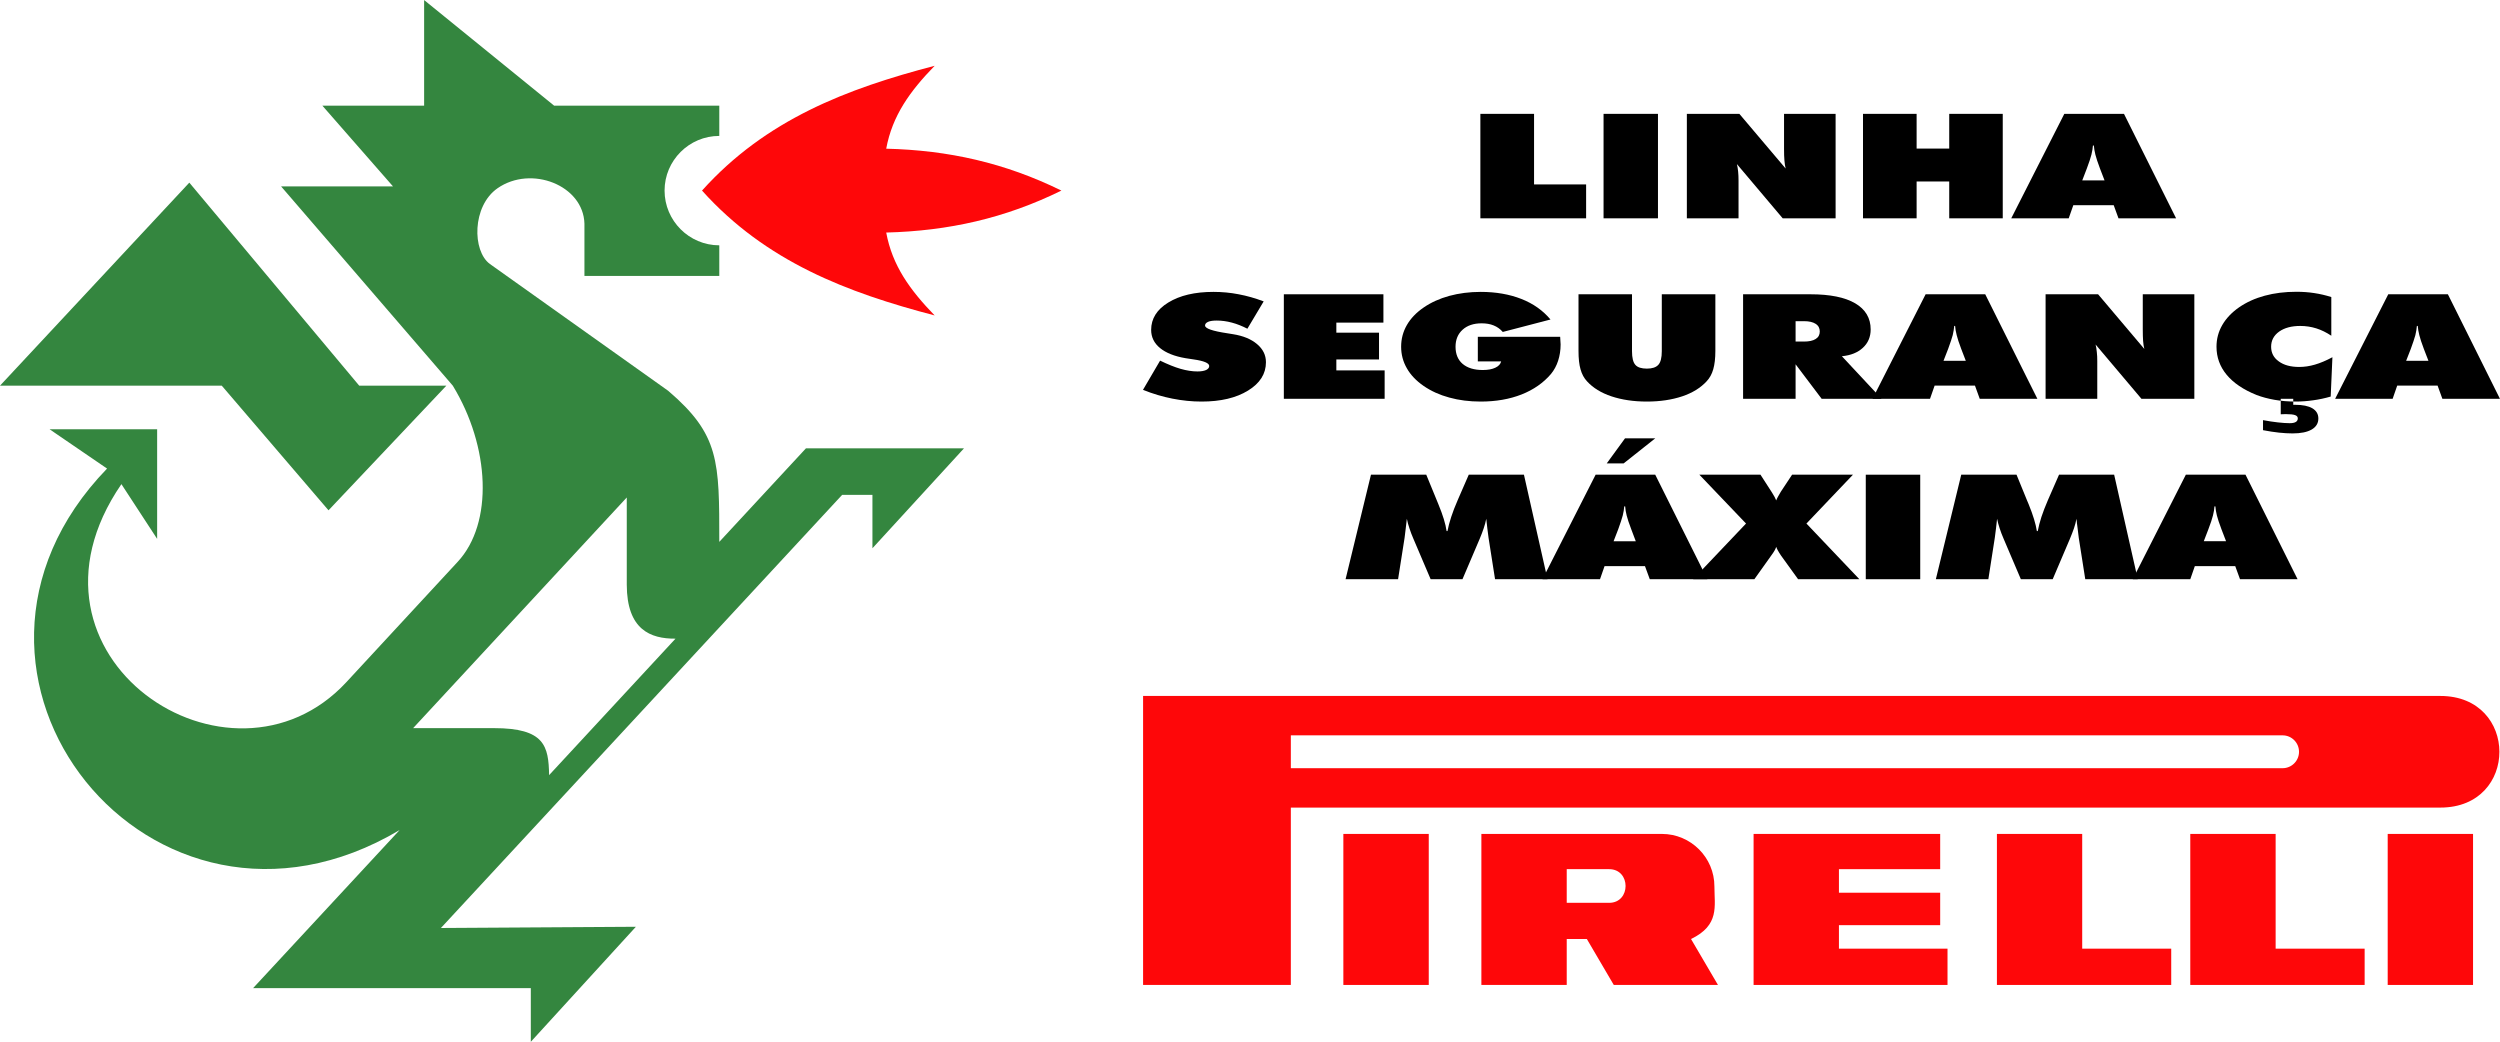
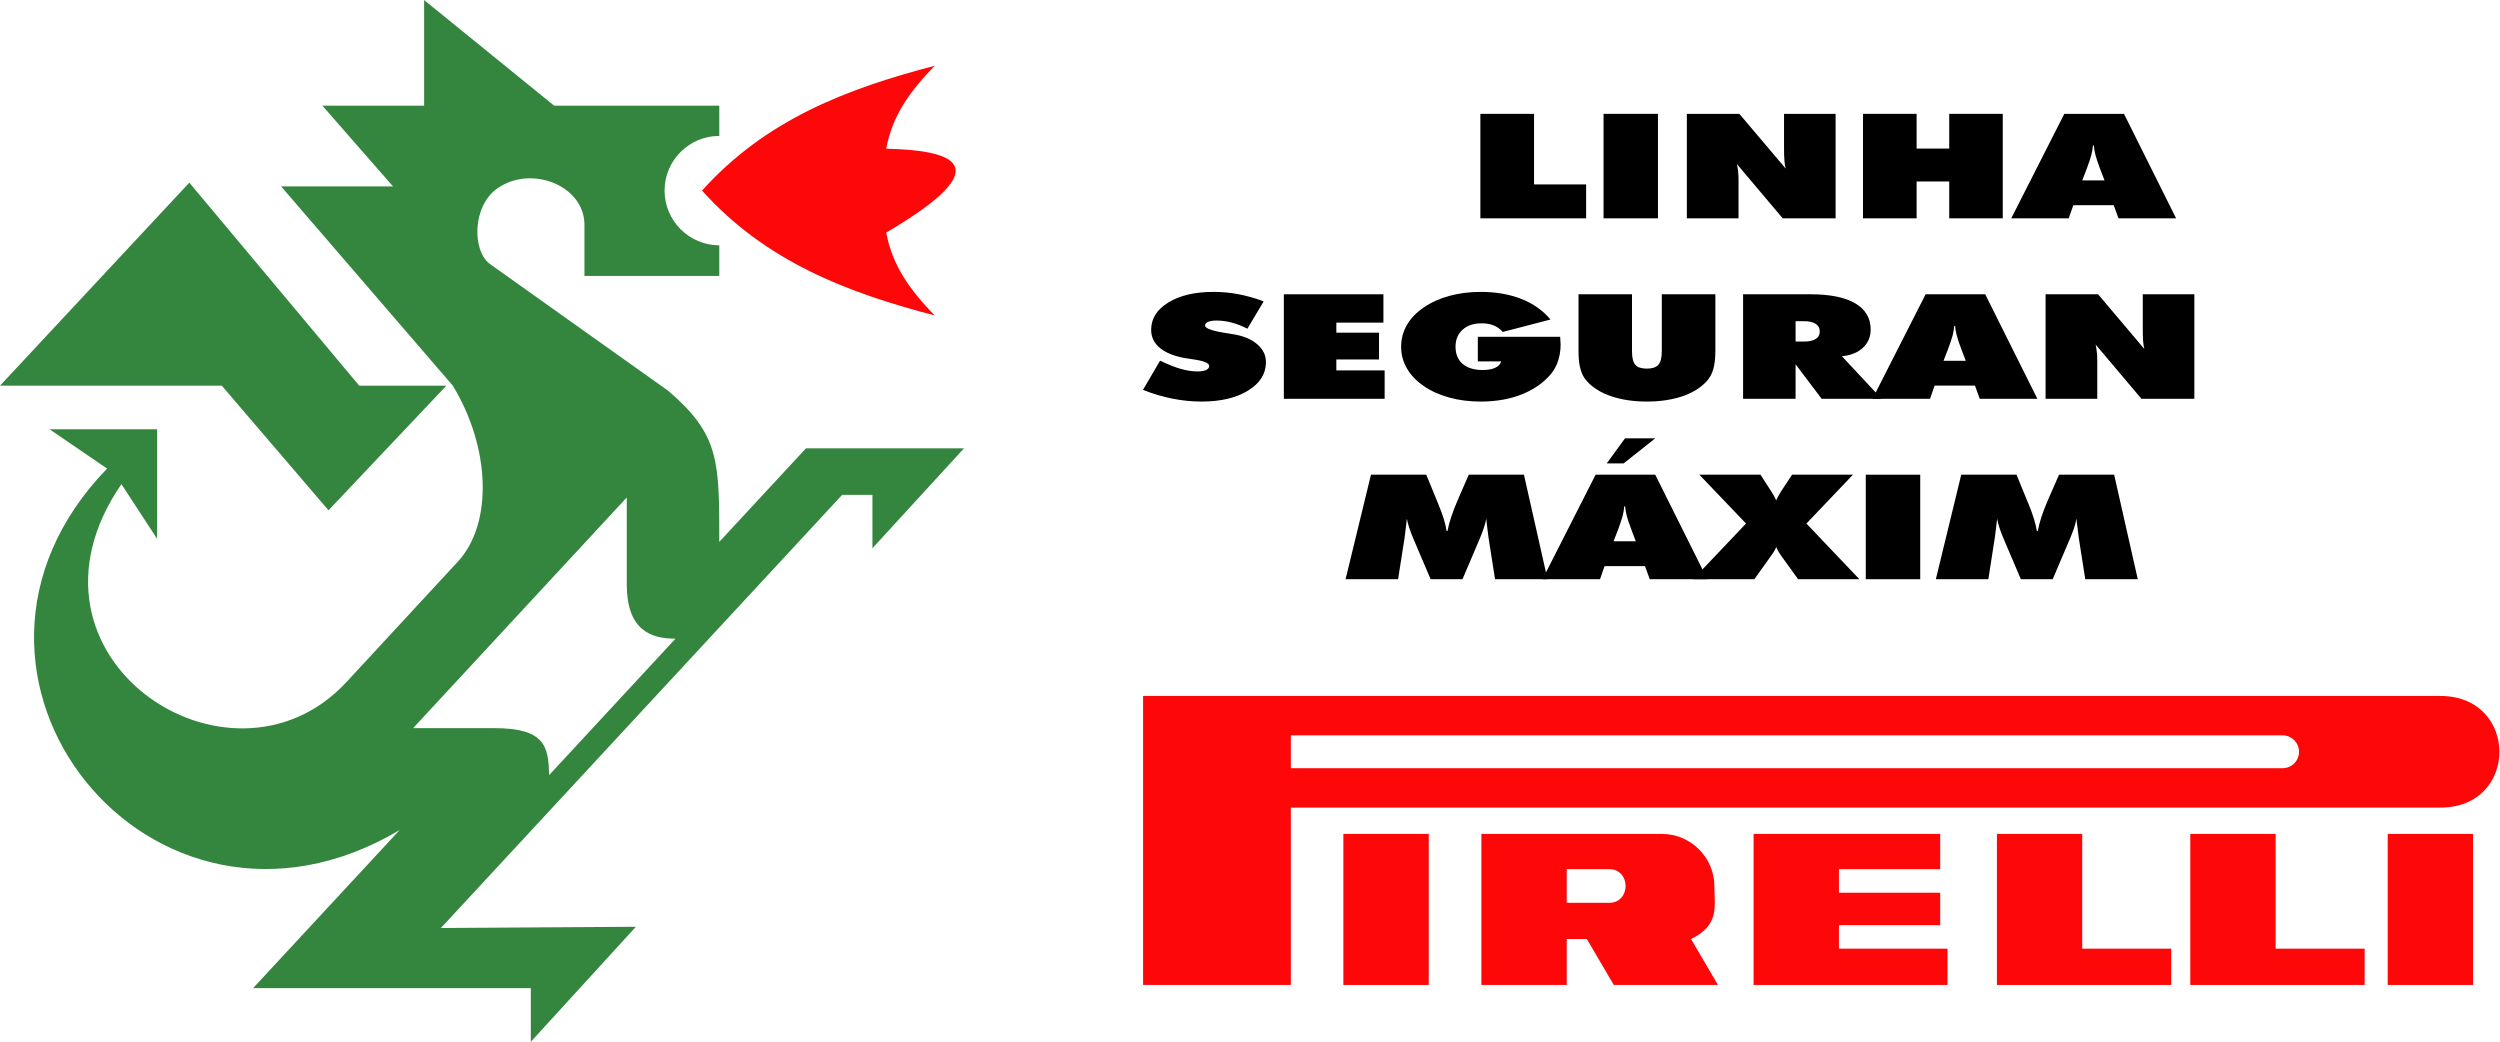
<svg xmlns="http://www.w3.org/2000/svg" width="175.75pt" height="73.24pt" viewBox="0 0 175.75 73.24" version="1.1">
  <defs>
    <clipPath id="clip1">
      <path d="M 2 0 L 68 0 L 68 73.238 L 2 73.238 Z M 2 0 " />
    </clipPath>
    <clipPath id="clip2">
      <path d="M 164 20 L 175.75 20 L 175.75 29 L 164 29 Z M 164 20 " />
    </clipPath>
    <clipPath id="clip3">
      <path d="M 80 48 L 175.75 48 L 175.75 70 L 80 70 Z M 80 48 " />
    </clipPath>
  </defs>
  <g id="surface1">
    <g clip-path="url(#clip1)" clip-rule="nonzero">
      <path style=" stroke:none;fill-rule:evenodd;fill:rgb(20.384%,52.539%,24.706%);fill-opacity:1;" d="M 44.062 34.973 L 29.043 51.188 L 34.727 51.188 C 38.293 51.188 38.566 52.445 38.602 54.492 L 47.488 44.898 C 45.719 44.91 44.07 44.262 44.062 41.109 Z M 29.816 0.004 L 29.816 7.43 L 22.664 7.43 L 27.629 13.105 L 19.762 13.105 L 31.832 27.113 C 34.445 31.398 34.699 36.785 32.168 39.504 L 24.352 47.953 C 16.199 56.758 0.188 46.191 8.535 34.035 L 11.047 37.883 L 11.047 30.176 L 3.484 30.176 L 7.527 32.941 C -6.434 47.359 10.641 68.719 28.094 58.352 L 17.793 69.465 L 37.316 69.465 L 37.316 73.238 L 44.703 65.152 L 30.996 65.238 L 59.203 34.789 L 61.332 34.789 L 61.332 38.543 L 67.77 31.516 L 56.66 31.516 L 50.566 38.094 C 50.566 32.418 50.586 30.559 46.973 27.473 L 34.441 18.559 C 33.191 17.648 33.18 14.484 34.977 13.234 C 37.34 11.59 41.016 13.02 41.086 15.727 L 41.086 19.398 L 50.566 19.398 L 50.566 17.246 C 48.445 17.246 46.719 15.516 46.719 13.398 C 46.719 11.281 48.445 9.555 50.566 9.555 L 50.566 7.43 L 38.957 7.43 " />
    </g>
    <path style=" stroke:none;fill-rule:evenodd;fill:rgb(20.384%,52.539%,24.706%);fill-opacity:1;" d="M 13.309 12.84 L 0 27.113 L 15.59 27.113 L 23.094 35.875 L 31.379 27.113 L 25.254 27.113 " />
-     <path style=" stroke:none;fill-rule:evenodd;fill:rgb(99.609%,2.745%,3.529%);fill-opacity:1;" d="M 49.352 13.398 C 53.836 18.391 59.547 20.566 65.707 22.176 C 63.965 20.379 62.73 18.672 62.301 16.348 C 66.676 16.234 70.652 15.348 74.617 13.398 C 70.652 11.449 66.676 10.559 62.301 10.453 C 62.73 8.129 63.965 6.418 65.707 4.625 C 59.547 6.23 53.836 8.406 49.352 13.398 " />
+     <path style=" stroke:none;fill-rule:evenodd;fill:rgb(99.609%,2.745%,3.529%);fill-opacity:1;" d="M 49.352 13.398 C 53.836 18.391 59.547 20.566 65.707 22.176 C 63.965 20.379 62.73 18.672 62.301 16.348 C 70.652 11.449 66.676 10.559 62.301 10.453 C 62.73 8.129 63.965 6.418 65.707 4.625 C 59.547 6.23 53.836 8.406 49.352 13.398 " />
    <path style=" stroke:none;fill-rule:evenodd;fill:rgb(0%,0%,0%);fill-opacity:1;" d="M 104.07 15.348 L 104.07 8.004 L 107.844 8.004 L 107.844 12.965 L 111.504 12.965 L 111.504 15.348 " />
    <path style=" stroke:none;fill-rule:evenodd;fill:rgb(0%,0%,0%);fill-opacity:1;" d="M 112.73 15.348 L 116.555 15.348 L 116.555 8.004 L 112.73 8.004 Z M 112.73 15.348 " />
    <path style=" stroke:none;fill-rule:evenodd;fill:rgb(0%,0%,0%);fill-opacity:1;" d="M 118.586 15.348 L 118.586 8.004 L 122.277 8.004 L 125.531 11.848 C 125.488 11.676 125.461 11.484 125.445 11.277 C 125.426 11.07 125.418 10.801 125.418 10.465 L 125.418 8.004 L 129.043 8.004 L 129.043 15.348 L 125.324 15.348 L 122.105 11.535 C 122.145 11.699 122.172 11.875 122.191 12.066 C 122.211 12.254 122.219 12.465 122.219 12.699 L 122.219 15.348 " />
    <path style=" stroke:none;fill-rule:evenodd;fill:rgb(0%,0%,0%);fill-opacity:1;" d="M 130.969 15.348 L 130.969 8.004 L 134.738 8.004 L 134.738 10.445 L 137.031 10.445 L 137.031 8.004 L 140.793 8.004 L 140.793 15.348 L 137.031 15.348 L 137.031 12.758 L 134.738 12.758 L 134.738 15.348 " />
    <path style=" stroke:none;fill-rule:evenodd;fill:rgb(0%,0%,0%);fill-opacity:1;" d="M 141.391 15.348 L 145.121 8.004 L 149.316 8.004 L 152.98 15.348 L 148.93 15.348 L 148.594 14.426 L 145.754 14.426 L 145.43 15.348 Z M 146.383 12.68 L 147.949 12.68 L 147.629 11.848 C 147.469 11.426 147.363 11.098 147.305 10.871 C 147.246 10.645 147.215 10.43 147.199 10.23 L 147.133 10.23 C 147.121 10.43 147.082 10.645 147.027 10.871 C 146.969 11.098 146.863 11.426 146.703 11.848 " />
    <path style=" stroke:none;fill-rule:evenodd;fill:rgb(0%,0%,0%);fill-opacity:1;" d="M 80.352 27.406 L 81.555 25.352 C 82.094 25.613 82.574 25.809 82.996 25.93 C 83.418 26.051 83.812 26.113 84.18 26.113 C 84.438 26.113 84.641 26.078 84.789 26.012 C 84.934 25.941 85.008 25.848 85.008 25.73 C 85.008 25.527 84.641 25.371 83.902 25.266 C 83.66 25.227 83.477 25.199 83.34 25.18 C 82.559 25.047 81.961 24.805 81.547 24.465 C 81.133 24.125 80.926 23.699 80.926 23.191 C 80.926 22.402 81.328 21.758 82.133 21.266 C 82.941 20.77 83.996 20.52 85.301 20.52 C 85.906 20.52 86.496 20.574 87.078 20.688 C 87.66 20.797 88.25 20.965 88.836 21.188 L 87.691 23.109 C 87.332 22.926 86.969 22.777 86.602 22.68 C 86.238 22.582 85.883 22.535 85.539 22.535 C 85.277 22.535 85.074 22.562 84.93 22.625 C 84.789 22.688 84.715 22.773 84.715 22.883 C 84.715 23.094 85.238 23.273 86.285 23.43 C 86.449 23.461 86.582 23.48 86.668 23.492 C 87.391 23.605 87.957 23.84 88.371 24.191 C 88.789 24.543 88.996 24.965 88.996 25.465 C 88.996 26.277 88.578 26.941 87.738 27.457 C 86.902 27.973 85.812 28.23 84.473 28.23 C 83.785 28.23 83.102 28.16 82.414 28.023 C 81.727 27.887 81.039 27.684 80.352 27.406 " />
    <path style=" stroke:none;fill-rule:evenodd;fill:rgb(0%,0%,0%);fill-opacity:1;" d="M 90.254 28.035 L 90.254 20.688 L 97.254 20.688 L 97.254 22.68 L 93.945 22.68 L 93.945 23.387 L 96.945 23.387 L 96.945 25.27 L 93.945 25.27 L 93.945 26.039 L 97.34 26.039 L 97.34 28.035 " />
    <path style=" stroke:none;fill-rule:evenodd;fill:rgb(0%,0%,0%);fill-opacity:1;" d="M 105.531 25.406 L 103.891 25.406 L 103.891 23.676 L 109.68 23.676 C 109.688 23.828 109.695 23.941 109.699 24.012 C 109.703 24.086 109.711 24.152 109.711 24.211 C 109.711 24.633 109.648 25.016 109.535 25.363 C 109.422 25.711 109.254 26.02 109.035 26.289 C 108.504 26.914 107.809 27.398 106.969 27.73 C 106.125 28.062 105.164 28.23 104.094 28.23 C 103.301 28.23 102.562 28.137 101.887 27.949 C 101.207 27.766 100.605 27.492 100.078 27.129 C 99.559 26.77 99.164 26.355 98.902 25.891 C 98.633 25.426 98.5 24.918 98.5 24.375 C 98.5 23.828 98.633 23.32 98.902 22.852 C 99.172 22.383 99.566 21.973 100.078 21.621 C 100.598 21.262 101.203 20.988 101.883 20.801 C 102.562 20.617 103.301 20.52 104.094 20.52 C 105.164 20.52 106.117 20.688 106.953 21.016 C 107.789 21.344 108.469 21.828 109 22.461 L 105.645 23.336 C 105.469 23.133 105.258 22.98 105.008 22.879 C 104.762 22.777 104.477 22.73 104.156 22.73 C 103.598 22.73 103.152 22.879 102.824 23.176 C 102.492 23.473 102.324 23.875 102.324 24.375 C 102.324 24.895 102.492 25.297 102.824 25.582 C 103.16 25.867 103.633 26.012 104.242 26.012 C 104.605 26.012 104.902 25.957 105.125 25.848 C 105.352 25.742 105.488 25.594 105.531 25.406 " />
    <path style=" stroke:none;fill-rule:evenodd;fill:rgb(0%,0%,0%);fill-opacity:1;" d="M 110.969 24.672 L 110.969 20.688 L 114.73 20.688 L 114.73 24.691 C 114.73 25.156 114.809 25.477 114.969 25.652 C 115.121 25.828 115.395 25.914 115.777 25.914 C 116.152 25.914 116.422 25.824 116.582 25.645 C 116.746 25.465 116.824 25.145 116.824 24.691 L 116.824 20.688 L 120.59 20.688 L 120.59 24.672 C 120.59 25.191 120.539 25.621 120.441 25.961 C 120.344 26.301 120.188 26.582 119.973 26.809 C 119.551 27.266 118.98 27.621 118.258 27.863 C 117.531 28.105 116.703 28.23 115.777 28.23 C 114.84 28.23 114.012 28.105 113.285 27.863 C 112.559 27.621 111.988 27.266 111.57 26.809 C 111.359 26.586 111.207 26.305 111.113 25.969 C 111.016 25.637 110.969 25.203 110.969 24.672 " />
    <path style=" stroke:none;fill-rule:evenodd;fill:rgb(0%,0%,0%);fill-opacity:1;" d="M 122.539 28.035 L 122.539 20.688 L 127.273 20.688 C 128.648 20.688 129.695 20.898 130.422 21.324 C 131.145 21.75 131.508 22.363 131.508 23.16 C 131.508 23.684 131.324 24.113 130.961 24.449 C 130.594 24.789 130.105 24.984 129.484 25.043 L 132.277 28.035 L 128.062 28.035 L 126.23 25.609 L 126.23 28.035 Z M 126.23 22.578 L 126.23 24.012 L 126.816 24.012 C 127.176 24.012 127.449 23.953 127.641 23.832 C 127.836 23.711 127.93 23.535 127.93 23.305 C 127.93 23.07 127.836 22.891 127.641 22.766 C 127.449 22.641 127.176 22.578 126.816 22.578 " />
    <path style=" stroke:none;fill-rule:evenodd;fill:rgb(0%,0%,0%);fill-opacity:1;" d="M 131.637 28.035 L 135.371 20.688 L 139.562 20.688 L 143.227 28.035 L 139.176 28.035 L 138.84 27.109 L 136.004 27.109 L 135.68 28.035 Z M 136.629 25.363 L 138.195 25.363 L 137.875 24.531 C 137.715 24.109 137.609 23.785 137.555 23.559 C 137.492 23.328 137.461 23.117 137.445 22.914 L 137.383 22.914 C 137.367 23.117 137.328 23.328 137.277 23.559 C 137.215 23.785 137.109 24.109 136.953 24.531 " />
    <path style=" stroke:none;fill-rule:evenodd;fill:rgb(0%,0%,0%);fill-opacity:1;" d="M 143.805 28.035 L 143.805 20.688 L 147.496 20.688 L 150.746 24.531 C 150.703 24.363 150.676 24.172 150.66 23.965 C 150.645 23.758 150.637 23.484 150.637 23.148 L 150.637 20.688 L 154.262 20.688 L 154.262 28.035 L 150.543 28.035 L 147.32 24.219 C 147.359 24.383 147.391 24.559 147.406 24.75 C 147.43 24.938 147.438 25.148 147.438 25.383 L 147.438 28.035 " />
-     <path style=" stroke:none;fill-rule:evenodd;fill:rgb(0%,0%,0%);fill-opacity:1;" d="M 159.09 30.242 L 159.09 29.535 C 159.461 29.605 159.812 29.66 160.137 29.695 C 160.461 29.73 160.734 29.75 160.965 29.75 C 161.156 29.75 161.297 29.723 161.395 29.664 C 161.488 29.609 161.535 29.523 161.535 29.41 C 161.535 29.305 161.473 29.23 161.348 29.184 C 161.223 29.137 161.004 29.113 160.699 29.113 C 160.668 29.113 160.609 29.113 160.527 29.117 C 160.441 29.121 160.379 29.125 160.336 29.125 L 160.336 28.035 L 161.215 28.035 L 161.215 28.457 L 161.344 28.457 C 161.875 28.457 162.277 28.539 162.559 28.703 C 162.84 28.871 162.98 29.109 162.98 29.422 C 162.98 29.754 162.824 30.012 162.512 30.195 C 162.195 30.379 161.746 30.469 161.164 30.469 C 160.875 30.469 160.555 30.449 160.211 30.414 C 159.863 30.375 159.492 30.32 159.09 30.242 M 163.891 23.602 C 163.547 23.371 163.195 23.199 162.84 23.086 C 162.48 22.973 162.102 22.914 161.707 22.914 C 161.094 22.914 160.598 23.047 160.223 23.312 C 159.852 23.578 159.66 23.934 159.66 24.375 C 159.66 24.809 159.84 25.152 160.199 25.406 C 160.555 25.668 161.035 25.797 161.637 25.797 C 161.996 25.797 162.367 25.742 162.738 25.633 C 163.117 25.523 163.523 25.352 163.969 25.113 L 163.848 27.879 C 163.438 27.996 163.027 28.086 162.613 28.141 C 162.203 28.199 161.797 28.23 161.387 28.23 C 160.875 28.23 160.387 28.191 159.91 28.109 C 159.441 28.027 159.016 27.914 158.633 27.766 C 157.707 27.395 157.008 26.918 156.535 26.348 C 156.059 25.773 155.82 25.117 155.82 24.375 C 155.82 23.828 155.953 23.32 156.227 22.848 C 156.496 22.383 156.887 21.969 157.402 21.609 C 157.922 21.25 158.523 20.973 159.207 20.789 C 159.895 20.602 160.633 20.512 161.43 20.512 C 161.855 20.512 162.273 20.539 162.684 20.602 C 163.098 20.664 163.5 20.758 163.891 20.883 " />
    <g clip-path="url(#clip2)" clip-rule="nonzero">
-       <path style=" stroke:none;fill-rule:evenodd;fill:rgb(0%,0%,0%);fill-opacity:1;" d="M 164.16 28.035 L 167.895 20.688 L 172.086 20.688 L 175.746 28.035 L 171.699 28.035 L 171.363 27.109 L 168.523 27.109 L 168.203 28.035 Z M 169.152 25.363 L 170.719 25.363 L 170.398 24.531 C 170.238 24.109 170.133 23.785 170.078 23.559 C 170.016 23.328 169.984 23.117 169.969 22.914 L 169.906 22.914 C 169.891 23.117 169.855 23.328 169.801 23.559 C 169.738 23.785 169.633 24.109 169.477 24.531 " />
-     </g>
+       </g>
    <path style=" stroke:none;fill-rule:evenodd;fill:rgb(0%,0%,0%);fill-opacity:1;" d="M 105.102 40.719 L 104.645 37.809 C 104.613 37.582 104.586 37.363 104.559 37.137 C 104.527 36.914 104.504 36.691 104.484 36.469 C 104.445 36.68 104.383 36.902 104.305 37.137 C 104.227 37.371 104.129 37.625 104.016 37.895 L 102.812 40.719 L 100.574 40.719 L 99.371 37.895 C 99.254 37.625 99.156 37.371 99.082 37.137 C 99.004 36.902 98.941 36.68 98.902 36.469 C 98.875 36.695 98.852 36.918 98.824 37.141 C 98.797 37.363 98.773 37.582 98.742 37.809 L 98.285 40.719 L 94.594 40.719 L 96.379 33.371 L 100.266 33.371 L 101.012 35.188 C 101.031 35.246 101.07 35.332 101.117 35.445 C 101.434 36.211 101.629 36.84 101.695 37.336 L 101.758 37.336 C 101.816 37.027 101.902 36.695 102.02 36.34 C 102.133 35.992 102.285 35.598 102.477 35.156 L 103.254 33.371 L 107.133 33.371 L 108.789 40.719 " />
    <path style=" stroke:none;fill-rule:evenodd;fill:rgb(0%,0%,0%);fill-opacity:1;" d="M 116.363 30.816 L 114.141 32.578 L 112.953 32.578 L 114.238 30.816 Z M 108.438 40.719 L 112.172 33.371 L 116.363 33.371 L 120.027 40.719 L 115.98 40.719 L 115.641 39.797 L 112.801 39.797 L 112.48 40.719 Z M 113.434 38.051 L 114.996 38.051 L 114.68 37.215 C 114.52 36.793 114.41 36.469 114.355 36.242 C 114.297 36.016 114.262 35.801 114.25 35.602 L 114.184 35.602 C 114.172 35.801 114.133 36.016 114.078 36.242 C 114.02 36.469 113.91 36.793 113.758 37.215 " />
    <path style=" stroke:none;fill-rule:evenodd;fill:rgb(0%,0%,0%);fill-opacity:1;" d="M 125.203 39.051 C 125.105 38.902 125.027 38.781 124.98 38.691 C 124.93 38.598 124.891 38.516 124.867 38.441 C 124.848 38.512 124.816 38.586 124.77 38.672 C 124.723 38.762 124.641 38.883 124.52 39.051 L 123.332 40.719 L 119.027 40.719 L 122.746 36.805 L 119.465 33.371 L 123.762 33.371 L 124.535 34.57 C 124.539 34.586 124.559 34.605 124.578 34.637 C 124.723 34.863 124.816 35.043 124.867 35.18 C 124.902 35.09 124.945 35 124.996 34.91 C 125.047 34.816 125.109 34.703 125.191 34.57 L 125.984 33.371 L 130.262 33.371 L 126.992 36.805 L 130.715 40.719 L 126.406 40.719 " />
    <path style=" stroke:none;fill-rule:evenodd;fill:rgb(0%,0%,0%);fill-opacity:1;" d="M 131.164 40.719 L 134.992 40.719 L 134.992 33.371 L 131.164 33.371 Z M 131.164 40.719 " />
    <path style=" stroke:none;fill-rule:evenodd;fill:rgb(0%,0%,0%);fill-opacity:1;" d="M 146.594 40.719 L 146.137 37.809 C 146.109 37.582 146.078 37.363 146.055 37.137 C 146.02 36.914 146 36.691 145.977 36.469 C 145.938 36.68 145.879 36.902 145.801 37.137 C 145.719 37.371 145.621 37.625 145.508 37.895 L 144.305 40.719 L 142.066 40.719 L 140.863 37.895 C 140.746 37.625 140.648 37.371 140.574 37.137 C 140.496 36.902 140.438 36.68 140.395 36.469 C 140.371 36.695 140.348 36.918 140.32 37.141 C 140.293 37.363 140.266 37.582 140.234 37.809 L 139.781 40.719 L 136.09 40.719 L 137.875 33.371 L 141.762 33.371 L 142.504 35.188 C 142.527 35.246 142.562 35.332 142.613 35.445 C 142.926 36.211 143.117 36.84 143.191 37.336 L 143.254 37.336 C 143.312 37.027 143.398 36.695 143.512 36.34 C 143.629 35.992 143.777 35.598 143.969 35.156 L 144.75 33.371 L 148.625 33.371 L 150.285 40.719 " />
-     <path style=" stroke:none;fill-rule:evenodd;fill:rgb(0%,0%,0%);fill-opacity:1;" d="M 149.934 40.719 L 153.664 33.371 L 157.859 33.371 L 161.52 40.719 L 157.473 40.719 L 157.137 39.797 L 154.297 39.797 L 153.977 40.719 Z M 154.926 38.047 L 156.492 38.047 L 156.172 37.215 C 156.012 36.793 155.906 36.469 155.848 36.242 C 155.789 36.016 155.758 35.801 155.742 35.602 L 155.676 35.602 C 155.664 35.801 155.629 36.016 155.57 36.242 C 155.516 36.469 155.406 36.793 155.246 37.215 " />
    <path style=" stroke:none;fill-rule:evenodd;fill:rgb(99.609%,2.745%,3.529%);fill-opacity:1;" d="M 94.438 69.242 L 100.441 69.242 L 100.441 58.625 L 94.438 58.625 Z M 94.438 69.242 " />
    <path style=" stroke:none;fill-rule:evenodd;fill:rgb(99.609%,2.745%,3.529%);fill-opacity:1;" d="M 167.855 69.242 L 173.855 69.242 L 173.855 58.625 L 167.855 58.625 Z M 167.855 69.242 " />
    <path style=" stroke:none;fill-rule:evenodd;fill:rgb(99.609%,2.745%,3.529%);fill-opacity:1;" d="M 153.977 58.625 L 159.977 58.625 L 159.977 66.691 L 166.234 66.691 L 166.234 69.242 L 153.977 69.242 " />
    <path style=" stroke:none;fill-rule:evenodd;fill:rgb(99.609%,2.745%,3.529%);fill-opacity:1;" d="M 140.383 58.625 L 146.379 58.625 L 146.379 66.691 L 152.637 66.691 L 152.637 69.242 L 140.383 69.242 " />
    <path style=" stroke:none;fill-rule:evenodd;fill:rgb(99.609%,2.745%,3.529%);fill-opacity:1;" d="M 113.121 61.102 C 114.664 61.102 114.664 63.469 113.121 63.469 L 110.141 63.469 L 110.141 61.102 Z M 113.449 69.242 L 120.773 69.242 L 118.879 66.012 C 120.902 65.039 120.523 63.707 120.523 62.316 C 120.523 60.281 118.863 58.625 116.832 58.625 L 104.141 58.625 L 104.141 69.242 L 110.141 69.242 L 110.141 66.012 L 111.555 66.012 " />
    <path style=" stroke:none;fill-rule:evenodd;fill:rgb(99.609%,2.745%,3.529%);fill-opacity:1;" d="M 123.277 58.625 L 136.395 58.625 L 136.395 61.102 L 129.277 61.102 L 129.277 62.758 L 136.395 62.758 L 136.395 65.039 L 129.277 65.039 L 129.277 66.691 L 136.91 66.691 L 136.91 69.242 L 123.277 69.242 " />
    <g clip-path="url(#clip3)" clip-rule="nonzero">
      <path style=" stroke:none;fill-rule:evenodd;fill:rgb(99.609%,2.745%,3.529%);fill-opacity:1;" d="M 160.469 51.695 C 161.105 51.695 161.621 52.215 161.621 52.852 C 161.621 53.484 161.105 54.004 160.469 54.004 L 90.746 54.004 L 90.746 51.695 Z M 80.359 48.926 L 171.562 48.926 C 177.078 48.926 177.102 56.773 171.562 56.773 L 90.746 56.773 L 90.746 69.242 L 80.359 69.242 " />
    </g>
  </g>
</svg>